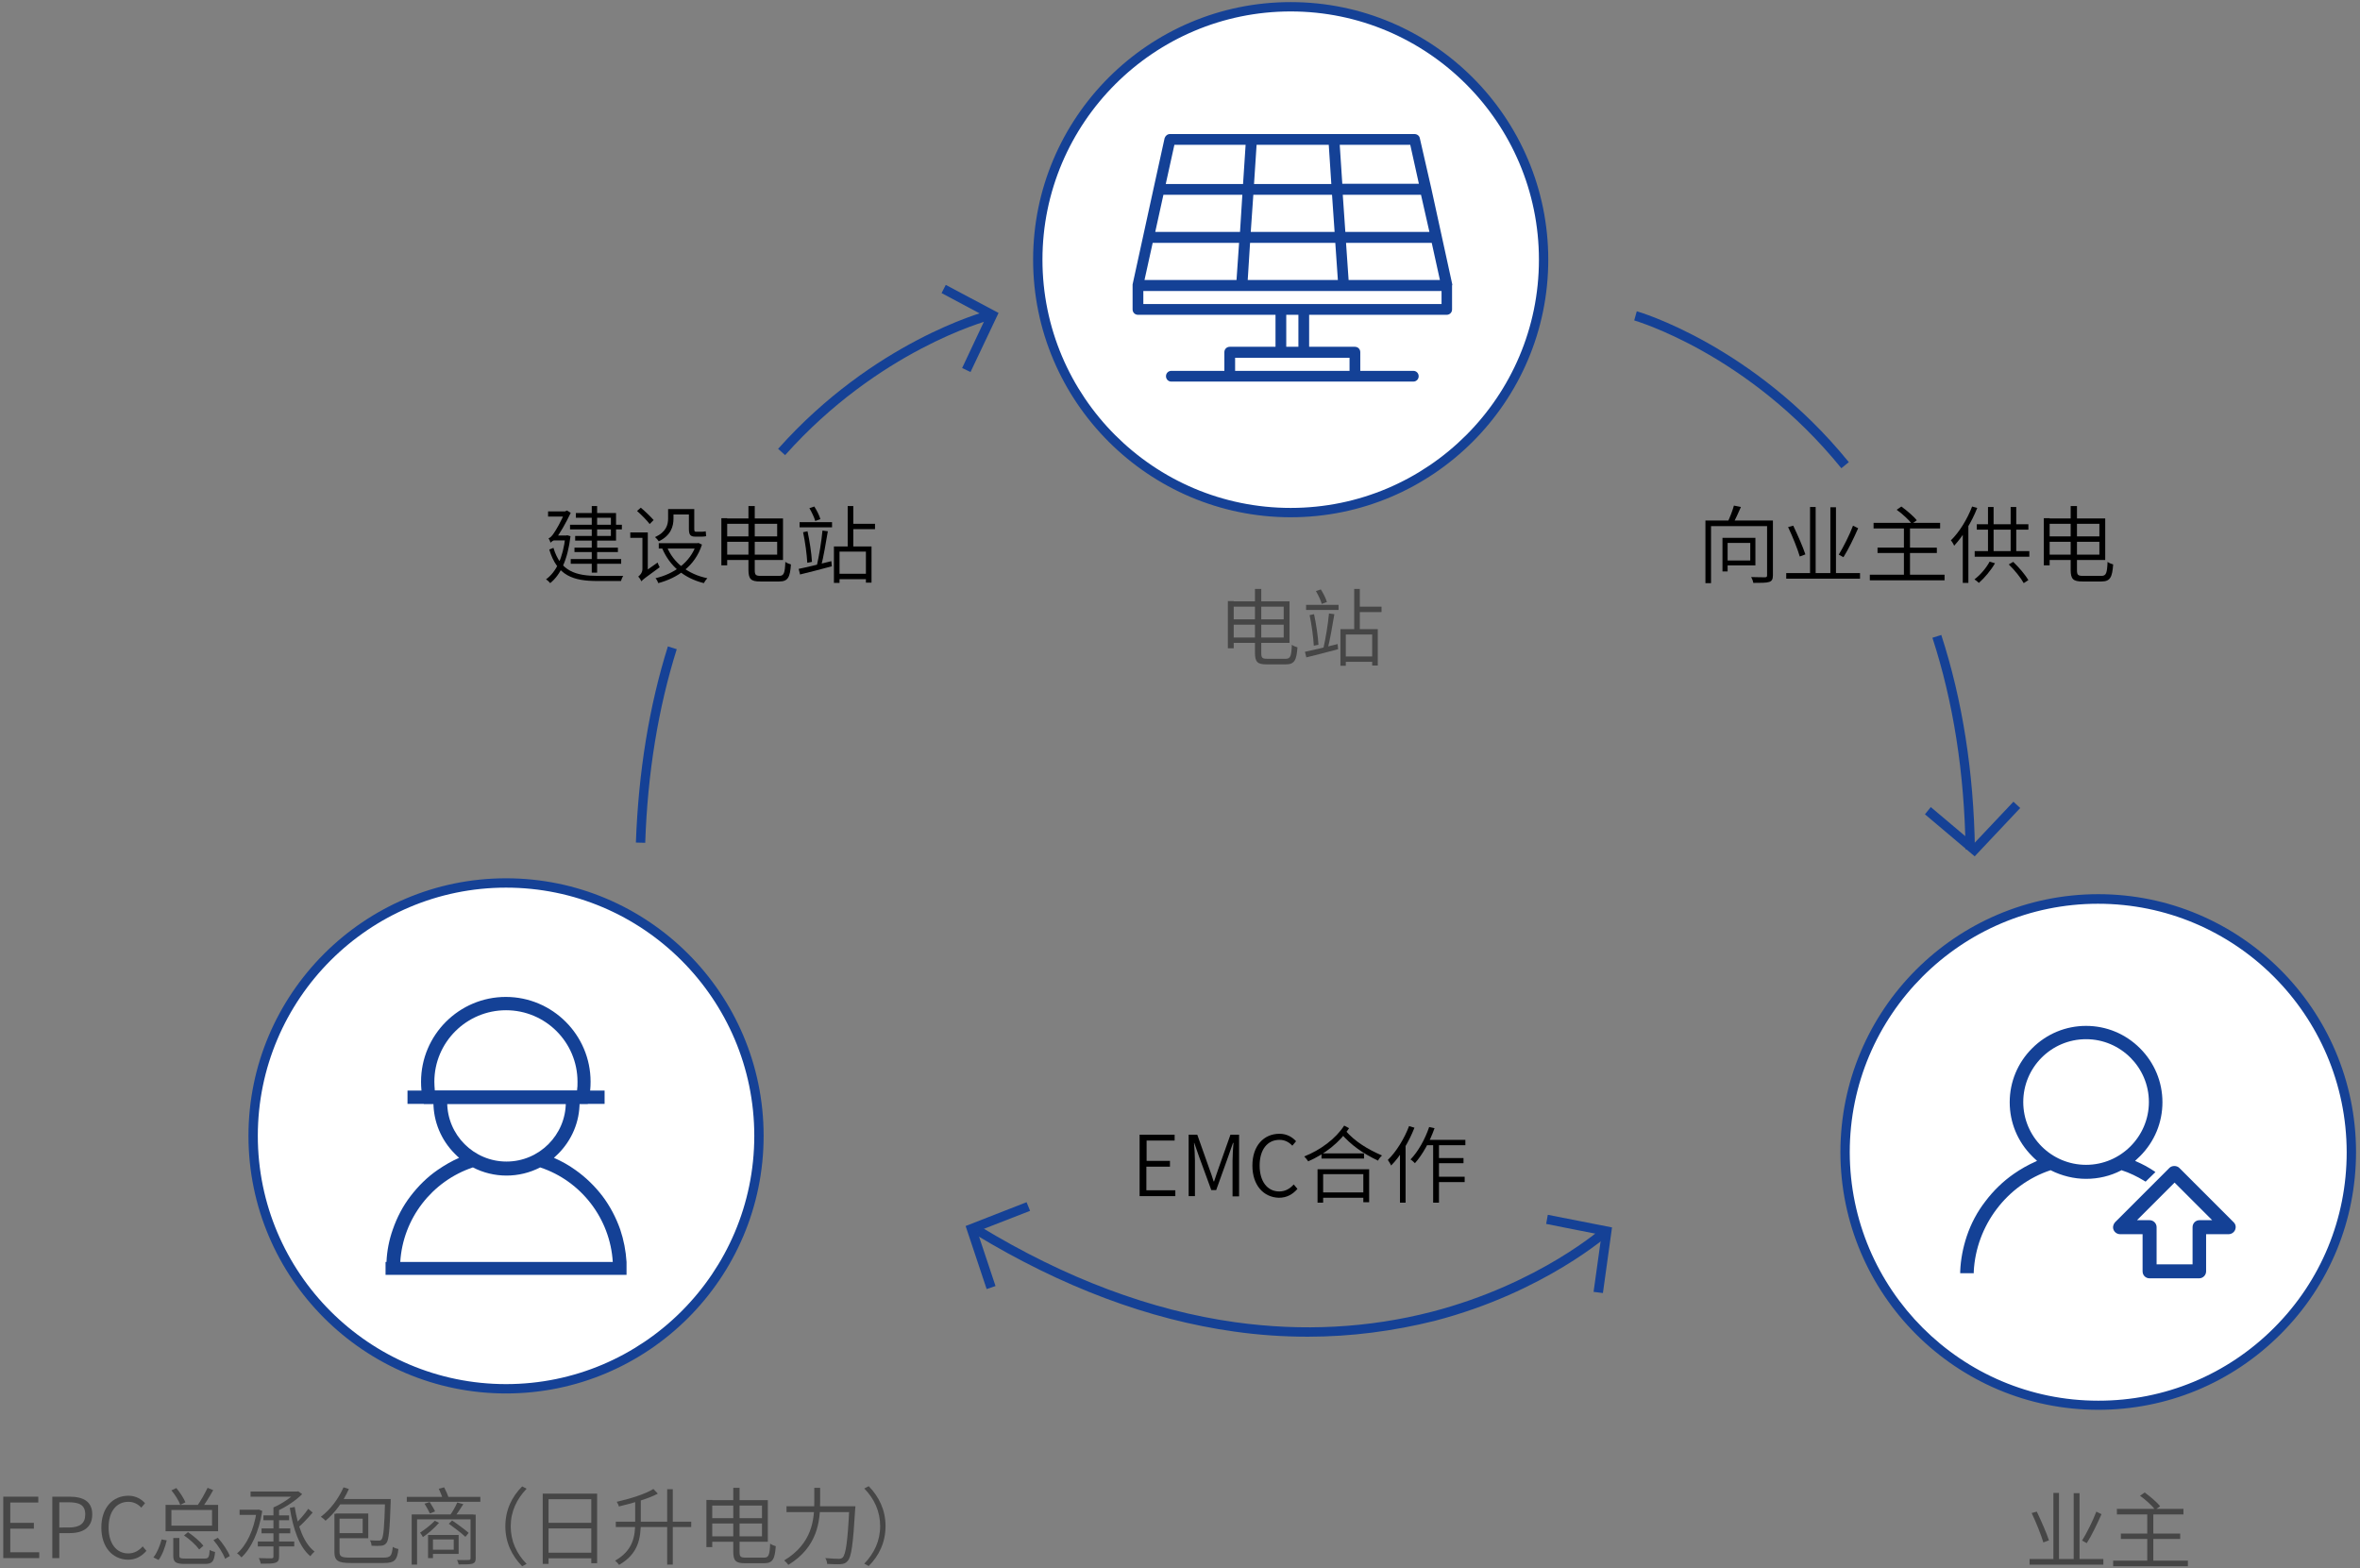
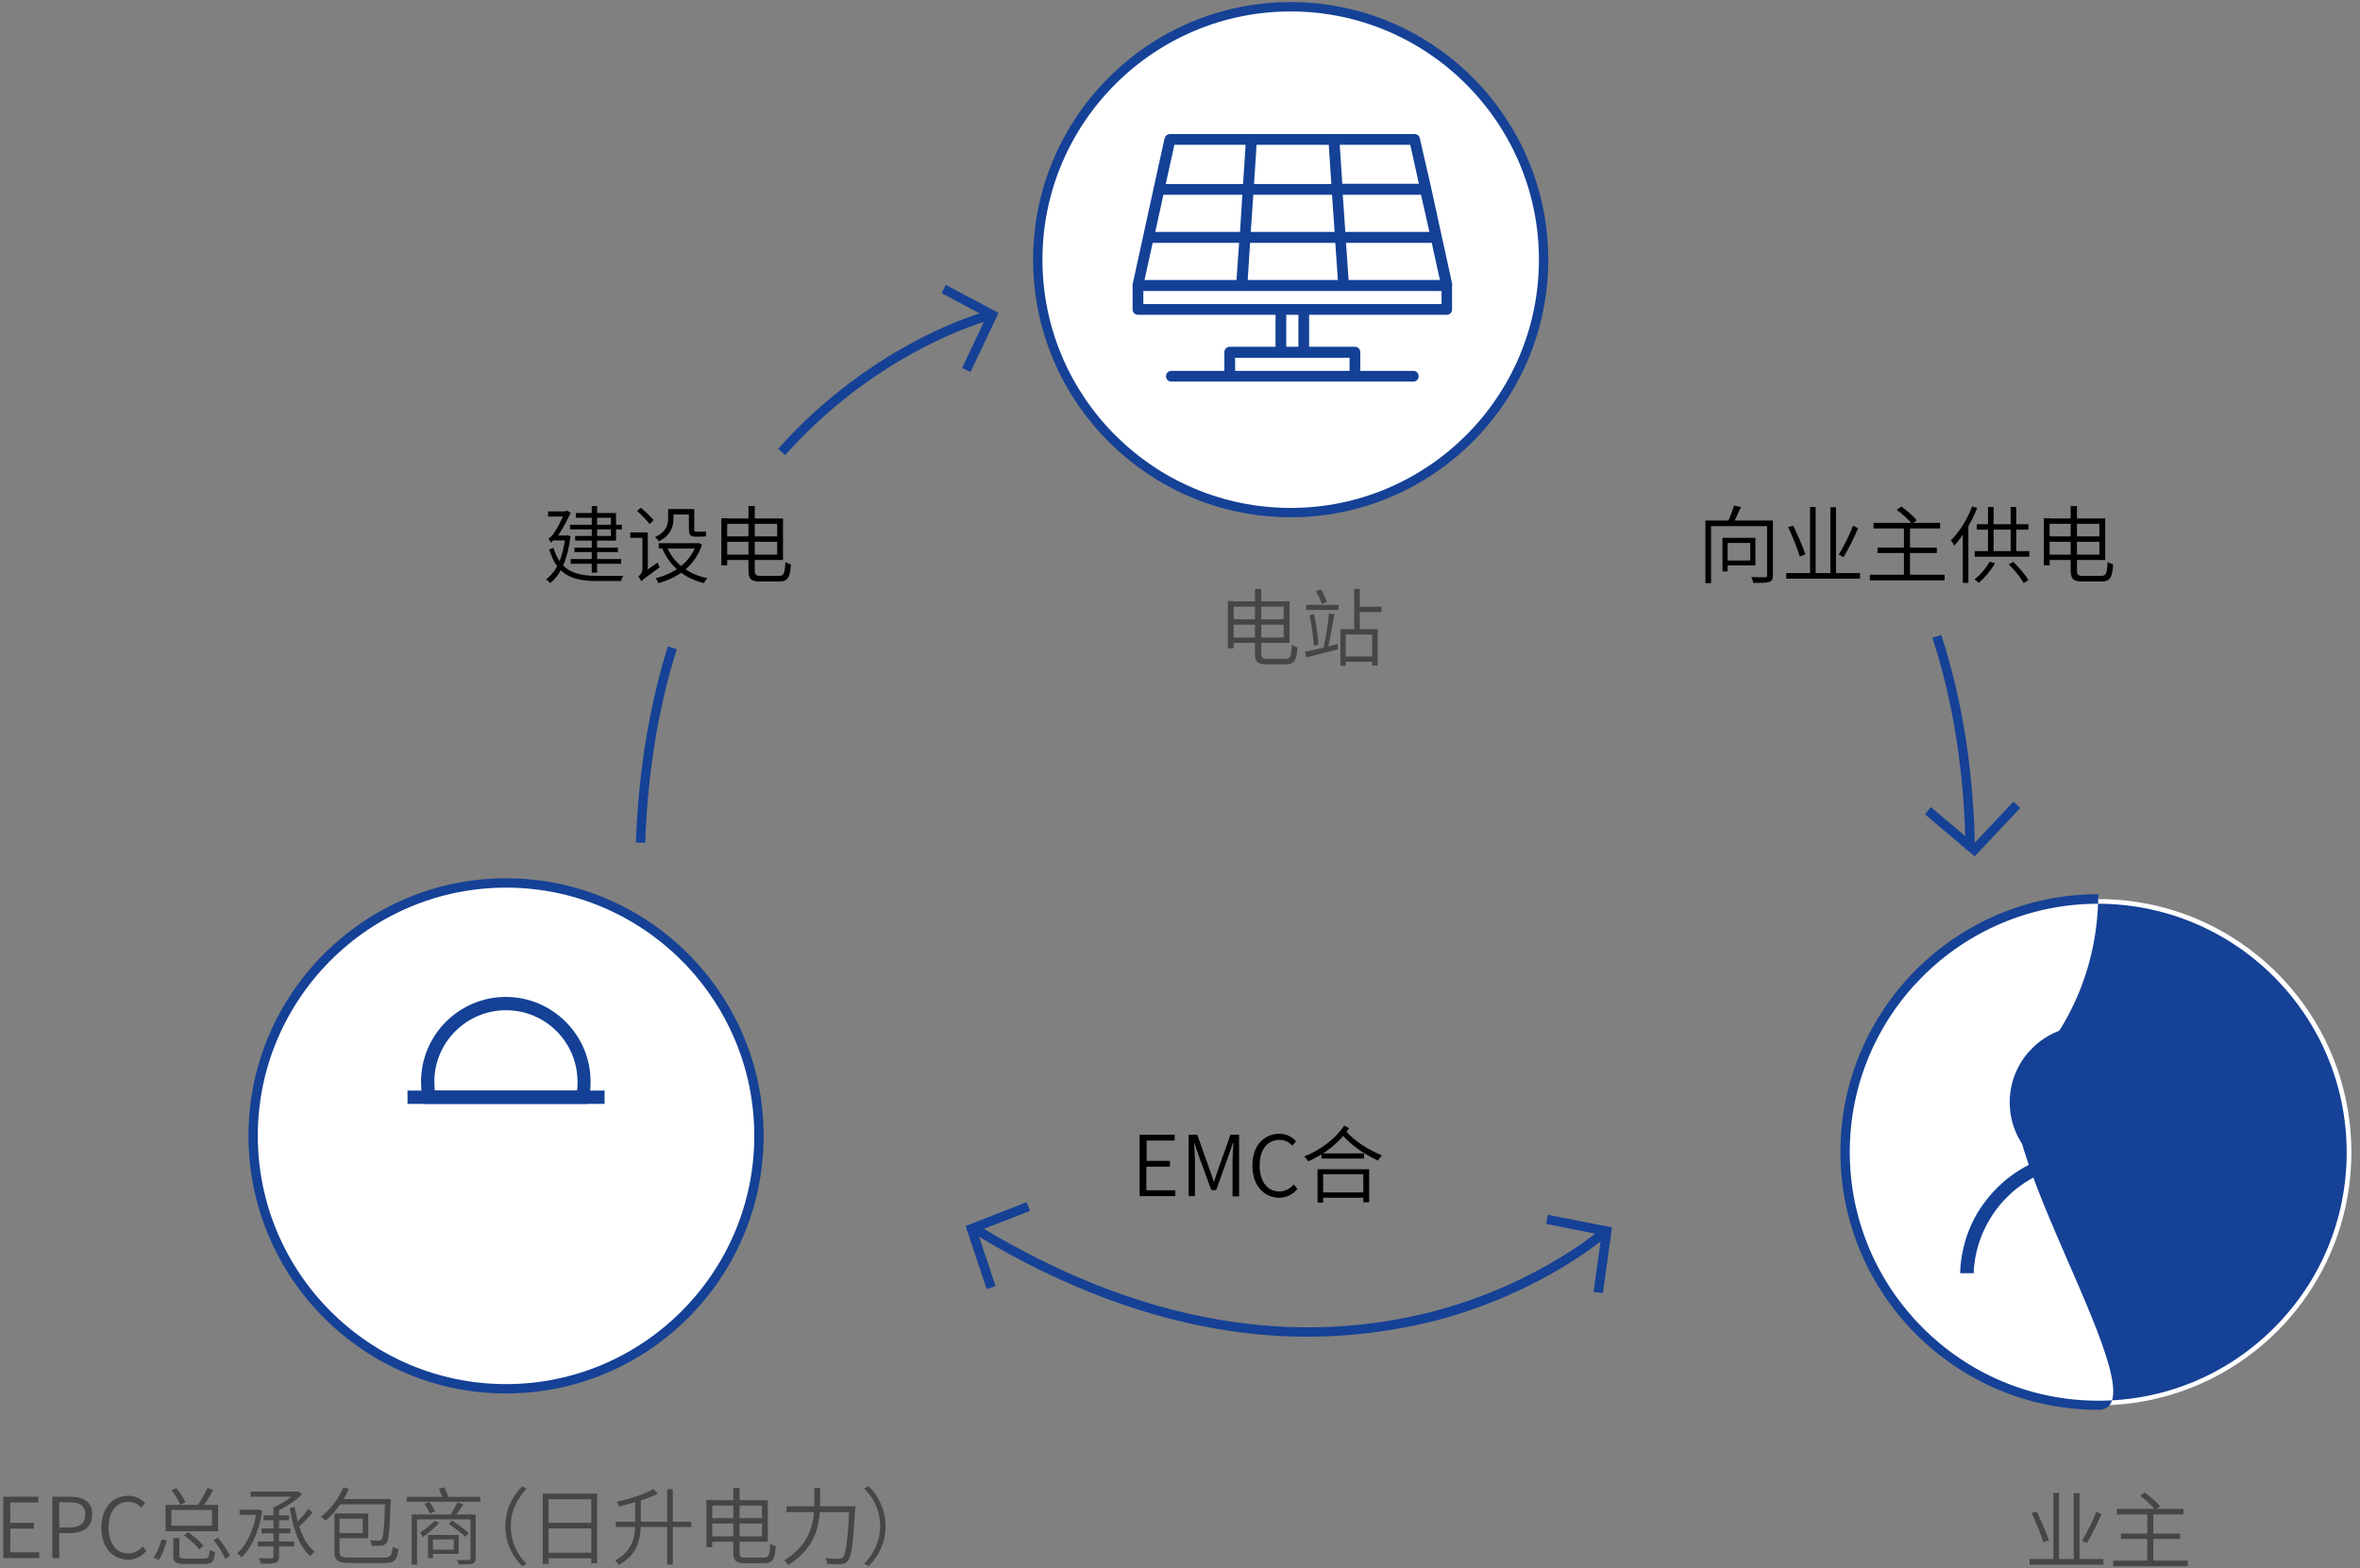
<svg xmlns="http://www.w3.org/2000/svg" version="1.1" id="EMC模式" x="0px" y="0px" viewBox="0 0 1010.6 671.6" style="enable-background:new 0 0 1010.6 671.6;" xml:space="preserve">
  <rect x="0" y="0" width="1010.6" height="671.6" fill="#808080" stroke="none" />
  <style type="text/css">
	.st0{enable-background:new    ;}
	.st1{fill:#FFFFFF;}
	.st2{fill:#154196;}
	.st3{fill:#464646;}
	.st4{fill-rule:evenodd;clip-rule:evenodd;fill:#FFFFFF;}
	.st5{fill:#144196;}
</style>
  <g class="st0">
    <path d="M242.5,229.3l0.4-0.1l1.4,0.4c-1.2,10.1-4.3,16.6-8.7,20.1c-0.4-0.5-1.2-1.3-1.8-1.6c4.4-3.2,7.3-9.2,8.3-18.3v-0.5H242.5z    M242.9,219v2.2h-8.2V219H242.9z M234.9,230.5c0.6-0.1,1.5-1,2.2-2.1c0.8-1.1,3.3-5.2,4.8-9.2V219l0.9-0.4l1.6,1   c-2.1,4.4-4.5,8.7-6.8,11.6v0c0,0-1.8,0.7-1.8,1.3C235.7,232,235.2,231,234.9,230.5z M256,246.6c1.3,0,9.2,0,10.9,0   c-0.4,0.5-0.8,1.6-1,2.2h-10c-10.4,0-17.3-2.2-20.7-13.5l1.8-0.7C240,244.7,246.7,246.6,256,246.6z M242.8,229.3v2.1h-5.9l0.3-2.1   H242.8z M266.3,224.7v2h-22.2v-2H266.3z M266,239.4v2h-21.6v-2H266z M264.6,234.5v1.9H246v-1.9H264.6z M263.8,219.8v11.7h-17.5v-2   h15.3v-7.8h-15v-2H263.8z M255.7,216.7v28.5h-2.3v-28.5H255.7z" />
    <path d="M276.3,228v2.3h-6.4V228H276.3z M274.4,217.4c1.9,1.6,4.3,3.9,5.5,5.3l-1.7,1.7c-1.1-1.5-3.5-3.9-5.4-5.6L274.4,217.4z    M273.3,246.9c0.6-0.4,1.8-1.6,1.8-3.2V228h2.3v17.8c0,0-2.8,2.1-2.8,3.1C274.4,248.3,273.8,247.4,273.3,246.9z M274.2,246.7   l0.7-1.1l6.7-4.7c0.2,0.6,0.6,1.5,0.9,2c-6.3,4.6-7.3,5.3-7.8,6L274.2,246.7z M288.4,218v4.1c0,3.3-1.1,7.2-6.3,9.7   c-0.3-0.5-1.1-1.4-1.6-1.8c4.8-2.2,5.6-5.3,5.6-8v-4H288.4z M298.7,232.6l0.4-0.1l1.5,0.7c-3,9.3-10.5,14.3-18.7,16.5   c-0.2-0.6-0.7-1.6-1.2-2.1c7.7-1.8,14.9-6.6,17.5-14.6v-0.4H298.7z M299,232.6v2.3h-16.9v-2.3H299z M302.9,247.6   c-0.5,0.5-1.2,1.5-1.5,2.1c-8.5-2.1-14.6-7.3-17.8-14.8l2-0.7C288.4,241,294.6,245.9,302.9,247.6z M296.1,218v2.3h-9.3V218H296.1z    M297.3,218v8.4c0,1,0.1,1.3,0.7,1.3c0.4,0,2.1,0,2.6,0c0.5,0,1.2-0.1,1.6-0.2c0.1,0.6,0.1,1.6,0.2,2.1c-0.4,0.1-1.2,0.2-1.8,0.2   c-0.6,0-2.4,0-2.8,0c-2.3,0-2.8-0.9-2.8-3.5V218H297.3z" />
    <path d="M311.4,221.9v20.2h-2.5v-20.2H311.4z M334,229.7v2.3h-23.9v-2.3H334z M335.3,221.9v17.9h-25v-2.3h22.5v-13.2h-22.5v-2.3   H335.3z M323.2,216.7v27.4c0,2.1,0.4,2.5,2.6,2.5c1.1,0,6.6,0,7.9,0c2,0,2.4-1.2,2.6-6c0.6,0.5,1.7,0.9,2.4,1.1   c-0.4,5.4-1.2,7.3-5,7.3c-0.9,0-7.3,0-8.2,0c-3.9,0-5-1-5-5v-27.3H323.2z" />
-     <path d="M356,240.3l0.2,2.2c-4.8,1.3-9.9,2.6-13.6,3.5l-0.6-2.4C345.5,242.9,350.8,241.6,356,240.3z M356.3,223.6v2.2h-13.9v-2.2   H356.3z M345.8,227.5c0.9,4.2,1.7,9.4,1.9,13.1l-2,0.4c-0.2-3.6-0.9-8.9-1.8-13.1L345.8,227.5z M348.7,216.9   c1.1,1.7,2.2,3.9,2.6,5.4l-2.2,0.8c-0.4-1.5-1.5-3.8-2.5-5.5L348.7,216.9z M354.5,227.5c-0.8,4.8-1.9,11.2-2.9,15l-1.8-0.4   c0.9-3.8,2-10.4,2.4-14.9L354.5,227.5z M373.2,234v15.5h-2.4v-13.3h-11.3v13.4h-2.4V234H373.2z M371.9,245.7v2.3h-13.7v-2.3H371.9z    M365.4,216.7v18.3H363v-18.3H365.4z M374.7,224.3v2.3h-10.3v-2.3H374.7z" />
  </g>
  <g class="st0">
    <path d="M757.7,222.9v2.4h-25v24.4h-2.4v-26.8H757.7z M739.8,230.3v14.4h-2.2v-14.4H739.8z M751.7,230.3v11.8h-13V240h10.8v-7.5   h-10.8v-2.2H751.7z M745.5,217.1c-1.1,2.5-2.4,5.4-3.5,7.3l-2.3-0.6c1-2,2.2-5.1,2.8-7.3L745.5,217.1z M759.2,222.9v23.4   c0,1.7-0.4,2.5-1.6,2.9c-1.2,0.4-3.5,0.4-6.8,0.4c-0.1-0.7-0.5-1.8-0.9-2.5c2.7,0.1,5.2,0.1,5.9,0.1c0.7,0,0.9-0.2,0.9-0.9v-23.4   H759.2z" />
    <path d="M796.5,245.4v2.4h-31.6v-2.4H796.5z M767.9,225.1c1.9,4,4.2,9.2,5.2,12.3l-2.4,0.9c-0.9-3.1-3.1-8.6-5-12.6L767.9,225.1z    M777.5,217.1v29.3h-2.4v-29.3H777.5z M786.2,217.2v29.4h-2.4v-29.4H786.2z M795.7,226.2c-1.8,4.1-4.2,9.1-6.3,12.4l-2-1.1   c2-3.3,4.6-8.4,6.1-12.4L795.7,226.2z" />
    <path d="M832.7,246.1v2.4h-32v-2.4H832.7z M830.8,223.9v2.4h-28.5v-2.4H830.8z M829.4,234.5v2.3H804v-2.3H829.4z M814.2,216.9   c2.3,1.7,5.2,4.1,6.6,5.9l-2.1,1.5c-1.3-1.7-4.1-4.3-6.5-6L814.2,216.9z M817.9,225.8v21.5h-2.6v-21.5H817.9z" />
    <path d="M846.7,217.5c-2.4,6.1-6.1,12.1-9.9,16.2c-0.2-0.6-0.9-1.8-1.4-2.3c3.6-3.5,7-9,9.1-14.5L846.7,217.5z M842.9,223.6   L842.9,223.6l0,26h-2.4V226L842.9,223.6z M854.3,241.2c-1.8,3.1-4.5,6.3-6.9,8.4c-0.4-0.4-1.4-1.2-1.9-1.5c2.5-1.9,5-4.8,6.5-7.6   L854.3,241.2z M869,236v2.4h-23.4V236H869z M868.6,224.5v2.3h-22.1v-2.3H868.6z M853.7,217.1v20.2h-2.4v-20.2H853.7z M862.1,240.6   c2.5,2.4,5.2,5.6,6.5,7.8l-2,1.3c-1.2-2.2-3.9-5.6-6.4-8L862.1,240.6z M863.4,217.1v20.3H861v-20.3H863.4z" />
    <path d="M877.7,221.9v20.2h-2.5v-20.2H877.7z M900.3,229.7v2.3h-23.9v-2.3H900.3z M901.5,221.9v17.9h-25v-2.3h22.5v-13.2h-22.5   v-2.3H901.5z M889.4,216.7v27.4c0,2.1,0.4,2.5,2.6,2.5c1.1,0,6.6,0,7.9,0c2,0,2.4-1.2,2.6-6c0.6,0.5,1.7,0.9,2.4,1.1   c-0.4,5.4-1.2,7.3-5,7.3c-0.9,0-7.3,0-8.2,0c-3.9,0-5-1-5-5v-27.3H889.4z" />
  </g>
  <g class="st0">
    <path d="M488,485.9h15v2.5h-12v8.7H501v2.5h-10.1v10.1h12.4v2.5H488V485.9z" />
    <path d="M509,485.9h3.7l5.1,14.4c0.7,1.8,1.3,3.7,1.9,5.6h0.2c0.7-1.9,1.2-3.8,1.9-5.6l5.1-14.4h3.7v26.4h-2.8V497   c0-2.2,0.2-5.3,0.4-7.6H528l-2.1,6l-5.1,14.2h-2.1l-5.2-14.2l-2.1-6h-0.1c0.2,2.3,0.4,5.4,0.4,7.6v15.2H509V485.9z" />
    <path d="M536.3,499.1c0-8.5,4.9-13.6,11.6-13.6c3.2,0,5.6,1.5,7.1,3.2l-1.6,1.9c-1.4-1.5-3.2-2.5-5.5-2.5c-5.2,0-8.5,4.2-8.5,11   c0,6.8,3.3,11.1,8.4,11.1c2.5,0,4.5-1.1,6.2-3l1.6,1.9c-2.1,2.4-4.6,3.8-8,3.8C541.1,512.7,536.3,507.6,536.3,499.1z" />
    <path d="M577.7,483.1c-3.9,6-10.5,11.2-17.5,14.2c-0.4-0.6-1.1-1.5-1.7-2.1c6.9-2.7,13.5-7.6,17.1-13.2L577.7,483.1z M586.3,500.6   v14.2h-2.5v-12h-17.2V515h-2.4v-14.3H586.3z M584.6,510.6v2.3h-19.4v-2.3H584.6z M584.1,493.9v2.2h-18.2v-2.2H584.1z M591.8,494.8   c-0.6,0.5-1.3,1.4-1.7,2.2c-6.3-3-11.5-6.5-16.1-11.9l2.1-1C580.3,488.9,585.6,492.1,591.8,494.8z" />
-     <path d="M605.7,482.9c-2.4,6.1-6,12.2-10,16.2c-0.2-0.6-1-1.8-1.4-2.4c3.6-3.5,7-9,9.1-14.5L605.7,482.9z M601.9,489L601.9,489   l0,26h-2.4v-23.6L601.9,489z M614.3,483.1c-2,5.7-5.1,11.3-8.4,15c-0.4-0.4-1.3-1.3-1.9-1.6c3.3-3.4,6.2-8.6,8-13.9L614.3,483.1z    M627.5,488.1v2.3h-18.2l1.1-2.3H627.5z M616.2,488.9V515h-2.5v-26.2H616.2z M627.2,503.9v2.3h-12.3v-2.3H627.2z M626.7,495.9v2.2   h-11.8v-2.2H626.7z" />
  </g>
  <g id="椭圆_1_拷贝_5">
    <circle class="st1" cx="216.7" cy="486.4" r="108.3" />
    <path class="st2" d="M216.7,596.7c-60.8,0-110.3-49.5-110.3-110.3s49.5-110.3,110.3-110.3S327,425.5,327,486.4   S277.5,596.7,216.7,596.7z M216.7,380.1c-58.6,0-106.3,47.7-106.3,106.3c0,58.6,47.7,106.3,106.3,106.3S323,545,323,486.4   C323,427.8,275.3,380.1,216.7,380.1z" />
  </g>
  <g class="st0">
    <path class="st3" d="M1.4,640.9h15v2.5h-12v8.7h10.1v2.5H4.4v10.1h12.4v2.5H1.4V640.9z" />
    <path class="st3" d="M22.4,640.9h7.3c5.9,0,9.8,2,9.8,7.6c0,5.5-3.8,8-9.6,8h-4.5v10.7h-3V640.9z M29.4,654.1   c4.8,0,7.1-1.7,7.1-5.6c0-4-2.4-5.2-7.2-5.2h-3.9v10.8H29.4z" />
    <path class="st3" d="M43.4,654.1c0-8.5,4.9-13.6,11.6-13.6c3.2,0,5.6,1.5,7.1,3.2l-1.6,1.9c-1.4-1.5-3.2-2.5-5.5-2.5   c-5.2,0-8.5,4.2-8.5,11c0,6.8,3.3,11.1,8.4,11.1c2.5,0,4.5-1.1,6.2-3l1.6,1.9c-2.1,2.4-4.6,3.8-8,3.8   C48.2,667.7,43.4,662.6,43.4,654.1z" />
    <path class="st3" d="M71.4,659.6c-0.7,2.9-1.9,6.3-3.5,8.4l-2.2-1.1c1.5-1.8,2.8-5,3.5-7.7L71.4,659.6z M93.4,644.4v11.3H70.9   v-11.3H93.4z M73.4,653.3h17.4v-6.7H73.4V653.3z M75.5,637.2c1.6,1.9,3.2,4.4,3.9,6.1l-2.2,1.1c-0.6-1.7-2.2-4.3-3.8-6.2   L75.5,637.2z M76.8,658.6v7.5c0,1.1,0.4,1.3,2.7,1.3c1,0,6.6,0,8,0c1.8,0,2.1-0.5,2.3-3.7c0.6,0.4,1.6,0.7,2.3,0.9   c-0.4,4.1-1.2,5.1-4.4,5.1c-0.9,0-7.5,0-8.3,0c-4.1,0-5.2-0.7-5.2-3.5v-7.6H76.8z M80.5,656.1c2.4,1.6,5.3,4.1,6.6,5.8l-1.8,1.6   c-1.3-1.8-4.1-4.4-6.5-6L80.5,656.1z M91.3,638.1c-1.5,2.7-3.4,5.7-4.9,7.8l-2-1c1.5-2.1,3.4-5.5,4.5-7.8L91.3,638.1z M93.3,658.5   c2.1,2.4,4.3,5.6,5.1,7.8l-2,1.2c-0.8-2.2-2.9-5.6-5-8L93.3,658.5z" />
    <path class="st3" d="M110.3,646.5l0.5-0.1l1.5,0.6c-1.4,9.1-4.8,16.1-8.9,19.9c-0.4-0.5-1.3-1.4-1.9-1.7c4.1-3.5,7.2-10,8.4-18   v-0.6H110.3z M110.5,646.5v2.2h-7.9v-2.2H110.5z M127.2,638.7v2.2h-19.9v-2.2H127.2z M126,660.1v2.1h-15.6v-2.1H126z M119.5,645.5   v21c0,1.6-0.4,2.3-1.6,2.7c-1.1,0.4-3.1,0.4-6.2,0.4c-0.2-0.7-0.5-1.7-0.9-2.4c2.5,0.1,4.8,0.1,5.4,0.1c0.7,0,0.9-0.2,0.9-0.8v-21   H119.5z M124.3,654.5v2.1h-12.3v-2.1H124.3z M123.8,648.9v2.1h-11v-2.1H123.8z M127.2,638.7l0.5-0.1l1.7,1.2   c-2.8,2.8-7,5.6-10.9,7.3c-0.3-0.5-1-1.2-1.4-1.6c3.5-1.5,7.5-4.2,9.5-6.3v-0.5H127.2z M134.7,664.4c-0.6,0.5-1.4,1.4-1.8,2   c-4.8-4-7.4-11.8-8.8-20.7l2.1-0.4C127.5,653.5,130.1,660.9,134.7,664.4z M133.9,647.7c-1.9,2.2-4.4,4.9-6.3,6.5l-1.5-1.3   c1.9-1.7,4.5-4.7,5.9-6.8L133.9,647.7z" />
    <path class="st3" d="M149.4,637.6c-2.4,5.4-6.1,10.4-10,13.6c-0.4-0.5-1.4-1.3-2-1.7c4-3,7.5-7.6,9.7-12.6L149.4,637.6z    M145.4,648.2v16.3c0,2,0.7,2.5,4.6,2.5c1.9,0,11.7,0,14.2,0c3.1,0,3.6-0.8,4-4.6c0.6,0.4,1.7,0.8,2.4,0.9c-0.5,4.7-1.5,6-6.3,6   c-1.4,0-12.8,0-14,0c-5.5,0-7.1-0.9-7.1-4.8v-16.3H145.4z M157.7,648.2v10.5h-13.8v-2.2h11.4v-6.2h-11.4v-2.2H157.7z M165.9,641.9   v2.3h-21.3l1.1-2.3H165.9z M167.3,641.9c0,0,0,0.8,0,1.2c-0.4,12.1-0.8,16.3-1.8,17.6c-0.6,0.8-1.3,1.1-2.2,1.2   c-0.9,0.1-2.5,0.1-4.2,0c0-0.7-0.3-1.7-0.7-2.3c1.6,0.1,3.1,0.1,3.8,0.1c0.6,0,0.9-0.1,1.2-0.5c0.8-1,1.2-5,1.5-16.8v-0.5H167.3z" />
    <path class="st3" d="M205.7,641v2.1h-31.5V641H205.7z M202.7,648.5v2.1h-24.1V670h-2.3v-21.5H202.7z M188,652.1   c-1.9,2.2-4.7,4.6-6.9,6.1c-0.2-0.4-0.8-1.4-1.2-1.9c2.1-1.4,4.6-3.3,6.3-5.1L188,652.1z M184,643.2c0.8,1.3,1.9,3,2.3,4l-2.2,0.9   c-0.5-1.1-1.5-2.9-2.3-4.2L184,643.2z M185.4,657.3v9.9h-2.1v-9.9H185.4z M196.4,657.3v8.1h-11.9v-1.8h9.8v-4.4h-9.8v-1.9H196.4z    M190.2,636.9c0.8,1.5,1.6,3.4,2,4.6l-2.4,0.8c-0.4-1.3-1.2-3.3-1.9-4.8L190.2,636.9z M193.6,651.1c2.4,1.6,5.5,3.9,7.1,5.3   l-1.4,1.7c-1.6-1.5-4.7-3.9-7.1-5.6L193.6,651.1z M198.4,644.1c-1.2,1.9-2.6,4.1-3.8,5.5l-2-0.6c1.1-1.5,2.5-3.9,3.2-5.6   L198.4,644.1z M203.7,648.5v18.8c0,1.3-0.3,1.9-1.4,2.3c-1,0.3-2.8,0.3-5.9,0.3c-0.1-0.6-0.4-1.4-0.7-1.9c2.3,0.1,4.4,0,5,0   c0.6,0,0.8-0.2,0.8-0.7v-18.7H203.7z" />
    <path class="st3" d="M223.6,636.5l1.9,1c-4.2,4.4-6.8,9.7-6.8,16.1c0,6.3,2.5,11.7,6.8,16.1l-1.9,1c-4.4-4.5-7.2-10.2-7.2-17.1   C216.4,646.6,219.2,640.9,223.6,636.5z" />
    <path class="st3" d="M255.7,639.5v29.9h-2.5V642h-18.3v27.7h-2.5v-30.1H255.7z M254.3,664.9v2.4H234v-2.4H254.3z M254.2,652.1v2.4   H234v-2.4H254.2z" />
    <path class="st3" d="M274.4,641.8v10.1c0,6.7-1,13.5-9.3,18.2c-0.4-0.6-1.2-1.4-1.7-1.8c7.7-4.4,8.6-10.4,8.6-16.4v-10.1H274.4z    M296,651.6v2.3h-32.3v-2.3H296z M281.7,639.6c-4.3,2.3-10.9,4.1-16.7,5.5c-0.1-0.6-0.5-1.4-0.9-2c5.7-1.3,12.2-3.3,15.7-5.5   L281.7,639.6z M288.1,637.8V670h-2.4v-32.3H288.1z" />
    <path class="st3" d="M305,642.3v20.2h-2.5v-20.2H305z M327.6,650.1v2.3h-23.9v-2.3H327.6z M328.8,642.3v17.9h-25v-2.3h22.5v-13.2   h-22.5v-2.3H328.8z M316.7,637.1v27.4c0,2.1,0.4,2.5,2.6,2.5c1.1,0,6.6,0,7.9,0c2,0,2.4-1.2,2.6-6c0.6,0.5,1.7,0.9,2.4,1.1   c-0.4,5.4-1.2,7.3-5,7.3c-0.9,0-7.3,0-8.2,0c-3.9,0-5-1-5-5v-27.3H316.7z" />
    <path class="st3" d="M351.2,637.1v6c0,8.2-1,19.3-13.6,27c-0.4-0.6-1.3-1.5-1.8-1.9c12.1-7.3,12.9-17.6,12.9-25.1v-6H351.2z    M364.8,645v2.5h-28V645H364.8z M366.3,645c0,0,0,0.9-0.1,1.3c-0.9,15-1.6,20.4-3.2,22.1c-0.8,1-1.7,1.3-3,1.4   c-1.2,0.1-3.5,0-5.8-0.1c0-0.7-0.3-1.8-0.8-2.5c2.5,0.2,4.8,0.3,5.7,0.3c0.8,0,1.2-0.1,1.7-0.5c1.4-1.3,2.2-6.9,2.9-21.4V645H366.3   z" />
    <path class="st3" d="M372,670.6l-1.9-1c4.2-4.4,6.8-9.7,6.8-16.1c0-6.3-2.5-11.7-6.8-16.1l1.9-1c4.4,4.5,7.2,10.2,7.2,17.1   C379.2,660.5,376.4,666.2,372,670.6z" />
  </g>
  <g id="椭圆_1_拷贝_4">
    <circle class="st1" cx="552.7" cy="111.2" r="108.3" />
    <path class="st2" d="M552.7,221.5c-60.8,0-110.3-49.5-110.3-110.3S491.8,0.9,552.7,0.9S663,50.4,663,111.2S613.5,221.5,552.7,221.5   z M552.7,4.9c-58.6,0-106.3,47.7-106.3,106.3S494,217.5,552.7,217.5S659,169.8,659,111.2S611.3,4.9,552.7,4.9z" />
  </g>
  <g class="st0">
    <path class="st3" d="M528.3,257.4v20.2h-2.5v-20.2H528.3z M550.9,265.2v2.3H527v-2.3H550.9z M552.2,257.4v17.9h-25V273h22.5v-13.2   h-22.5v-2.3H552.2z M540.1,252.2v27.4c0,2.1,0.4,2.5,2.6,2.5c1.1,0,6.6,0,7.9,0c2,0,2.4-1.2,2.6-6c0.6,0.5,1.7,0.9,2.4,1.1   c-0.4,5.4-1.2,7.3-5,7.3c-0.9,0-7.3,0-8.2,0c-3.9,0-5-1-5-5v-27.3H540.1z" />
    <path class="st3" d="M572.8,275.8l0.2,2.2c-4.8,1.3-9.9,2.6-13.6,3.5l-0.6-2.4C562.3,278.4,567.7,277.1,572.8,275.8z M573.2,259   v2.2h-13.9V259H573.2z M562.7,263c0.9,4.2,1.7,9.4,1.9,13.1l-2,0.4c-0.2-3.6-0.9-8.9-1.8-13.1L562.7,263z M565.6,252.4   c1.1,1.7,2.2,3.9,2.6,5.4l-2.2,0.8c-0.4-1.5-1.5-3.8-2.5-5.5L565.6,252.4z M571.4,263c-0.8,4.8-1.9,11.2-2.9,15l-1.8-0.4   c0.9-3.8,2-10.4,2.4-14.9L571.4,263z M590,269.4V285h-2.4v-13.3h-11.3v13.4H574v-15.7H590z M588.8,281.1v2.3h-13.7v-2.3H588.8z    M582.3,252.2v18.3h-2.4v-18.3H582.3z M591.6,259.8v2.3h-10.3v-2.3H591.6z" />
  </g>
  <g id="椭圆_1_拷贝_6">
    <path class="st4" d="M898.4,385c59.9-0.1,108.4,48.4,108.5,108.3c0.1,59.9-48.4,108.4-108.3,108.5   c-59.9,0.1-108.4-48.4-108.5-108.3c0,0,0-0.1,0-0.1C790.1,433.5,838.5,385,898.4,385z" />
-     <path class="st2" d="M898.5,603.7c-60.8,0-110.3-49.4-110.4-110.3c0-60.9,49.4-110.4,110.3-110.5h0c0,0,0.1,0,0.1,0   c60.8,0,110.3,49.4,110.4,110.3c0,29.5-11.4,57.2-32.3,78.1S928,603.7,898.5,603.7C898.5,603.7,898.5,603.7,898.5,603.7z    M898.4,387c-58.6,0-106.3,47.7-106.3,106.4c0.1,58.7,47.8,106.4,106.4,106.4c0,0,0.1,0,0.1,0c28.4,0,55.1-11.1,75.2-31.2   s31.1-46.8,31.1-75.2C1004.8,434.6,957.1,387,898.4,387C898.4,387,898.4,387,898.4,387L898.4,387z" />
+     <path class="st2" d="M898.5,603.7c-60.8,0-110.3-49.4-110.4-110.3c0-60.9,49.4-110.4,110.3-110.5h0c0,0,0.1,0,0.1,0   c0,29.5-11.4,57.2-32.3,78.1S928,603.7,898.5,603.7C898.5,603.7,898.5,603.7,898.5,603.7z    M898.4,387c-58.6,0-106.3,47.7-106.3,106.4c0.1,58.7,47.8,106.4,106.4,106.4c0,0,0.1,0,0.1,0c28.4,0,55.1-11.1,75.2-31.2   s31.1-46.8,31.1-75.2C1004.8,434.6,957.1,387,898.4,387C898.4,387,898.4,387,898.4,387L898.4,387z" />
  </g>
  <g class="st0">
    <path class="st3" d="M900.7,667.6v2.4h-31.6v-2.4H900.7z M872.2,647.3c1.9,4,4.2,9.2,5.2,12.3l-2.4,0.9c-0.9-3.1-3.1-8.6-5-12.6   L872.2,647.3z M881.7,639.3v29.3h-2.4v-29.3H881.7z M890.5,639.4v29.4H888v-29.4H890.5z M899.9,648.4c-1.8,4.1-4.2,9.1-6.3,12.4   l-2-1.1c2-3.3,4.6-8.4,6.1-12.4L899.9,648.4z" />
    <path class="st3" d="M936.9,668.3v2.4h-32v-2.4H936.9z M935,646.1v2.4h-28.5v-2.4H935z M933.6,656.7v2.3h-25.4v-2.3H933.6z    M918.4,639.1c2.3,1.7,5.2,4.1,6.6,5.9l-2.1,1.5c-1.3-1.7-4.1-4.3-6.5-6L918.4,639.1z M922.1,648v21.5h-2.6V648H922.1z" />
  </g>
  <g>
    <path class="st2" d="M841.7,363.7c-0.5-32.9-5.3-63.3-14.2-90.6l3.8-1.2c9,27.7,13.9,58.6,14.4,91.8L841.7,363.7z" />
  </g>
  <g>
-     <path class="st2" d="M788.5,200.5c-39.8-49.1-88.2-63.1-88.7-63.3l1.1-3.9c0.5,0.1,50.1,14.5,90.8,64.6L788.5,200.5z" />
-   </g>
+     </g>
  <g>
    <path class="st2" d="M276.3,360.9l-4-0.1c1.1-30.3,5.7-58.5,13.7-84l3.8,1.2C281.9,303.1,277.3,331,276.3,360.9z" />
  </g>
  <g>
    <path class="st2" d="M336.2,194.9l-3-2.7c41-46,88.3-58.6,88.8-58.8l1,3.9C422.6,137.5,376.3,149.9,336.2,194.9z" />
  </g>
  <g id="形状_675_拷贝_4">
    <polygon class="st2" points="415.6,159.3 412,157.6 422.3,135.7 403.2,125.5 405,122 427.6,134  " />
  </g>
  <g id="形状_675_拷贝_4-2">
    <polygon class="st2" points="845.6,366.7 824.3,348.7 826.8,345.6 845.3,361.2 862.2,343.3 865.1,346  " />
  </g>
  <g id="形状_675_拷贝_4-3">
    <polygon class="st2" points="422.5,552 413.5,525 439.6,514.8 441.1,518.5 418.5,527.3 426.3,550.7  " />
  </g>
  <g id="形状_675_拷贝_5">
    <polygon class="st2" points="686.4,553.7 682.4,553.2 685.8,528.8 662.1,524.1 662.8,520.2 690.3,525.6  " />
  </g>
  <g id="形状_674_拷贝_4-3">
    <path class="st2" d="M560.1,572.4c-10.4,0-21-0.7-31.5-2.2c-36.6-5.1-73.9-19.1-111-41.6l2.1-3.4c36.5,22.2,73.3,36,109.3,41   c28.8,4,57.1,2.5,84.2-4.5c46.2-12,73.3-36.2,73.6-36.4l2.7,3c-0.3,0.2-27.9,25-75.1,37.3C596.7,570,578.5,572.4,560.1,572.4z" />
  </g>
  <g>
    <path class="st5" d="M621.9,122C621.9,122,621.9,122,621.9,122c0-0.1,0-0.2,0-0.2c0,0,0,0,0,0l-4.5-20.6c0,0,0,0,0,0l-4.5-20.6   c0,0,0,0,0,0L608,59.2c-0.2-1.1-1.2-1.8-2.3-1.8H501c-1.1,0-2,0.8-2.3,1.8L494,80.6c0,0,0,0,0,0l-4.5,20.6c0,0,0,0,0,0l-4.5,20.6   c0,0,0,0,0,0c0,0.1,0,0.2,0,0.2c0,0,0,0,0,0c0,0.1,0,0.2,0,0.2v10.3c0,1.3,1,2.3,2.3,2.3h58.9v13.7h-19.6c-1.3,0-2.3,1-2.3,2.3v8   h-22.7c-1.3,0-2.3,1-2.3,2.3c0,1.3,1,2.3,2.3,2.3h25h53.6h25c1.3,0,2.3-1,2.3-2.3c0-1.3-1-2.3-2.3-2.3h-22.7v-8   c0-1.3-1-2.3-2.3-2.3h-19.6v-13.7h58.9c1.3,0,2.3-1,2.3-2.3v-10.3C621.9,122.1,621.9,122.1,621.9,122z M490.1,119.9l3.5-15.9h37   l-1.1,15.9H490.1z M498.2,83.4H532L531,99.3h-36.3L498.2,83.4z M569,62l1.1,16.8H537l1.1-16.8H569z M570.4,83.4l1.1,15.9h-35.9   l1.1-15.9H570.4z M612.1,99.3h-36l-1.1-15.9h33.5L612.1,99.3z M535.3,104h36.5l1.1,15.9h-38.6L535.3,104z M577.5,119.9l-1.1-15.9   h36.7l3.5,15.9H577.5z M607.6,78.7h-32.8L573.7,62h30.2L607.6,78.7z M502.9,62h30.5l-1.1,16.8h-33.1L502.9,62z M577.9,158.8h-49   v-5.6h19.6h9.8h19.6V158.8z M556,148.5h-5.2v-13.7h5.2V148.5z M617.2,130.2h-58.9h-9.8h-58.9v-5.6h127.7V130.2z" />
  </g>
  <g>
    <path class="st5" d="M181.5,472.7l-0.5-2.3c-0.5-2.4-0.7-4.8-0.7-7.2c0-20,16.3-36.3,36.3-36.3s36.3,16.3,36.3,36.3   c0,2.4-0.2,4.8-0.7,7.2l-0.5,2.3H181.5z M247.1,467c0.2-1.3,0.2-2.5,0.2-3.8c0-16.9-13.7-30.6-30.6-30.6S186,446.3,186,463.2   c0,1.3,0.1,2.5,0.2,3.8H247.1z" />
    <rect x="174.5" y="467" class="st5" width="84.4" height="5.7" />
-     <path class="st5" d="M165.1,545.9v-5.5h0.4c0.2-4.7,1.1-9.4,2.7-13.9c1.8-5.2,4.3-10,7.6-14.3c3.3-4.3,7.1-8.1,11.6-11.2   c2.9-2,6-3.8,9.2-5.2c-0.6-0.5-1.2-1.1-1.8-1.7c-5.9-5.9-9.2-13.8-9.2-22.1c0-0.7,0-1.5,0.1-2.3l0.1-0.8h5.9l-0.1,0.9   c-0.1,0.8-0.1,1.5-0.1,2.2c0,14,11.4,25.4,25.4,25.4s25.4-11.4,25.4-25.4c0-0.7,0-1.4-0.1-2.2l-0.1-0.9h5.9l0.1,0.8   c0.1,0.9,0.1,1.6,0.1,2.3c0,8.4-3.3,16.2-9.2,22.1c-0.6,0.6-1.2,1.1-1.8,1.7c3.2,1.4,6.3,3.1,9.2,5.2c4.4,3.1,8.3,6.9,11.6,11.2   c3.3,4.4,5.8,9.2,7.6,14.3c1.5,4.5,2.4,9.1,2.7,13.9h0l0,0.9v4.6H165.1z M262.4,540.4c-1.1-18.5-13.5-34.7-31.1-40.5   c-4.4,2.3-9.4,3.5-14.4,3.5c-5,0-10-1.2-14.4-3.5c-17.6,5.9-30,22-31.1,40.5H262.4z" />
  </g>
  <g>
    <path class="st5" d="M920.5,547.4c-1.7,0-3-1.3-3-3v-15.9h-9.6c-1.2,0-2.3-0.7-2.8-1.8c-0.5-1.1-0.2-2.4,0.6-3.3l23.3-23.3   c0.5-0.5,1.3-0.8,2.1-0.8c0.8,0,1.6,0.3,2.1,0.8l23.3,23.3c0.9,0.9,1.1,2.1,0.6,3.3c-0.5,1.1-1.6,1.8-2.8,1.8h-9.6v15.9   c0,1.6-1.3,3-3,3H920.5z M915.1,522.5h5.4c1.6,0,3,1.3,3,3v15.9h15.4v-15.9c0-1.7,1.3-3,3-3h5.4l-16.1-16.1L915.1,522.5z" />
    <path class="st5" d="M839.4,545.1l0-0.7c0.2-5.1,1.2-10.2,2.8-15c1.8-5.4,4.5-10.5,8-15c3.4-4.5,7.5-8.5,12.1-11.7   c3-2.1,6.2-3.9,9.6-5.4l0.4-0.2l-0.3-0.3c-0.6-0.5-1.2-1.1-1.8-1.7c-6.2-6.2-9.6-14.4-9.6-23.1s3.4-16.9,9.6-23.1   c6.2-6.2,14.4-9.6,23.1-9.6s16.9,3.4,23.1,9.6s9.6,14.4,9.6,23.1c0,8.7-3.4,16.9-9.6,23.1c-0.6,0.6-1.2,1.1-1.8,1.7l-0.3,0.3   l0.4,0.2c2.6,1.1,5.2,2.5,7.6,4.1l0.7,0.5l-4.2,4.1l-0.5-0.3c-3.1-1.9-6.4-3.5-9.8-4.6l-0.1,0l-0.1,0.1c-4.6,2.4-9.8,3.6-15,3.6   s-10.4-1.3-15-3.6l-0.1-0.1l-0.1,0c-18.7,6.2-31.9,23.7-32.9,43.4l0,0.7H839.4z M893.3,445c-14.9,0-26.9,12.1-26.9,26.9   c0,14.9,12.1,26.9,26.9,26.9s26.9-12.1,26.9-26.9C920.2,457.1,908.1,445,893.3,445z" />
  </g>
</svg>